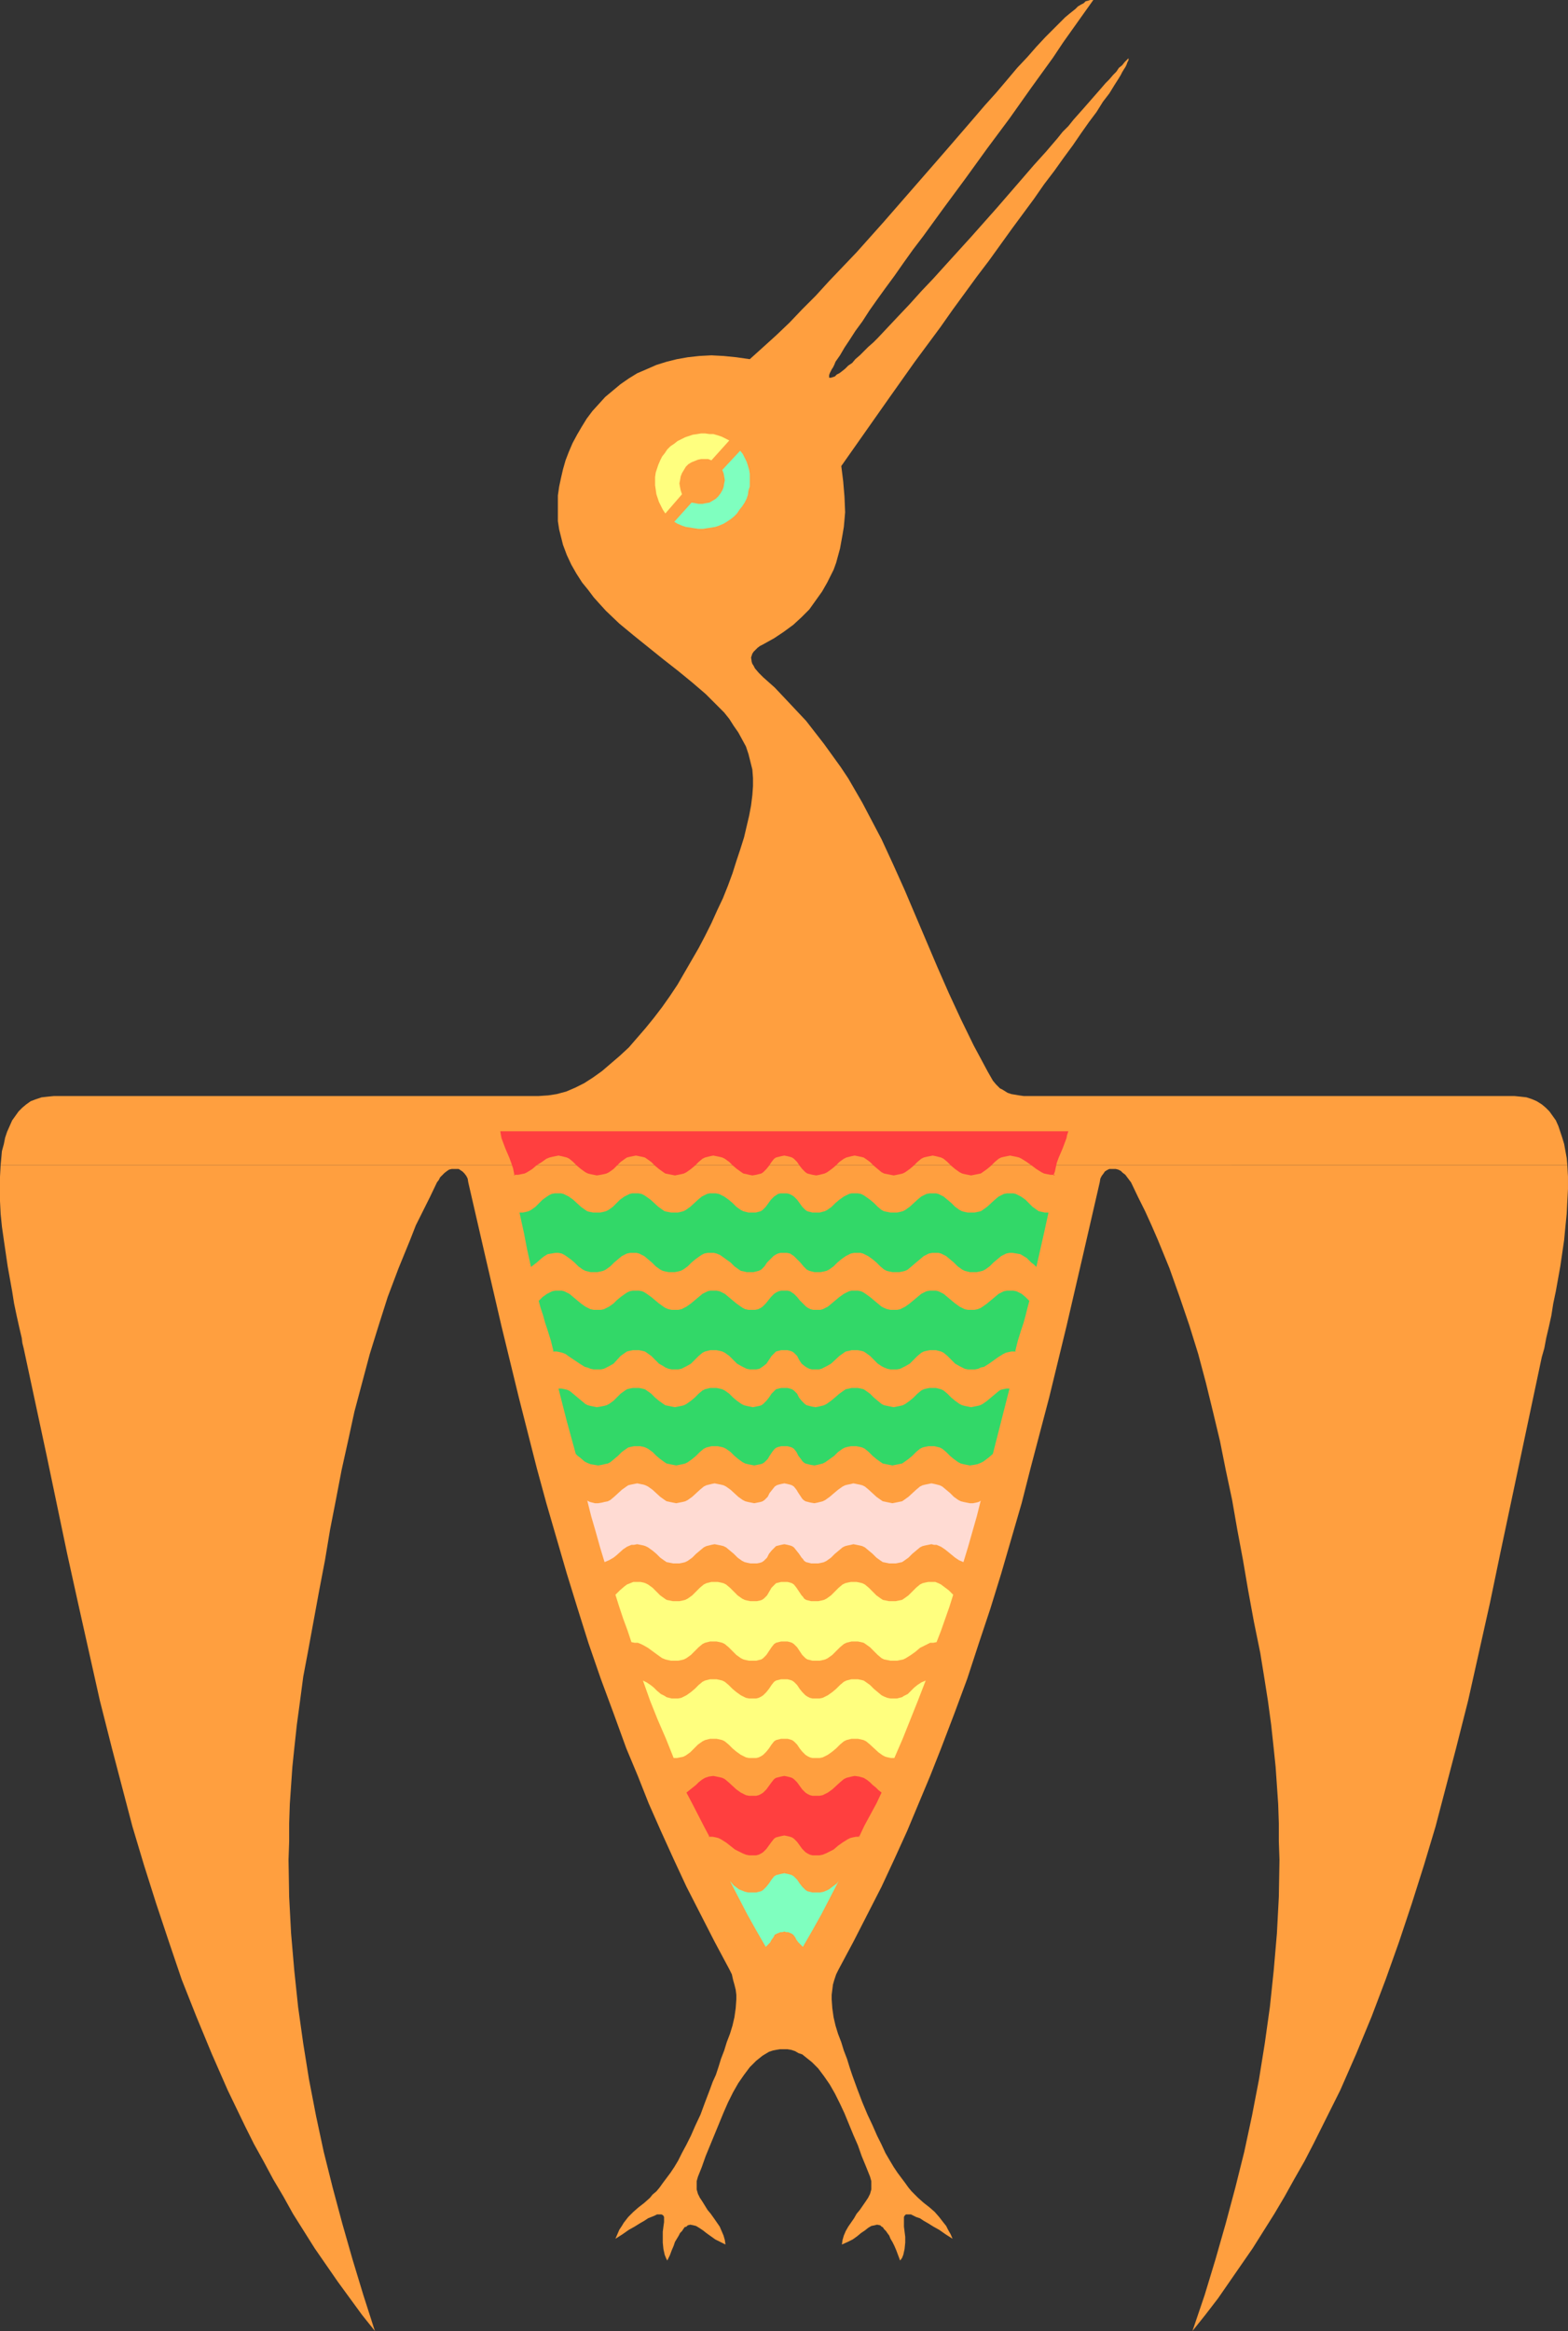
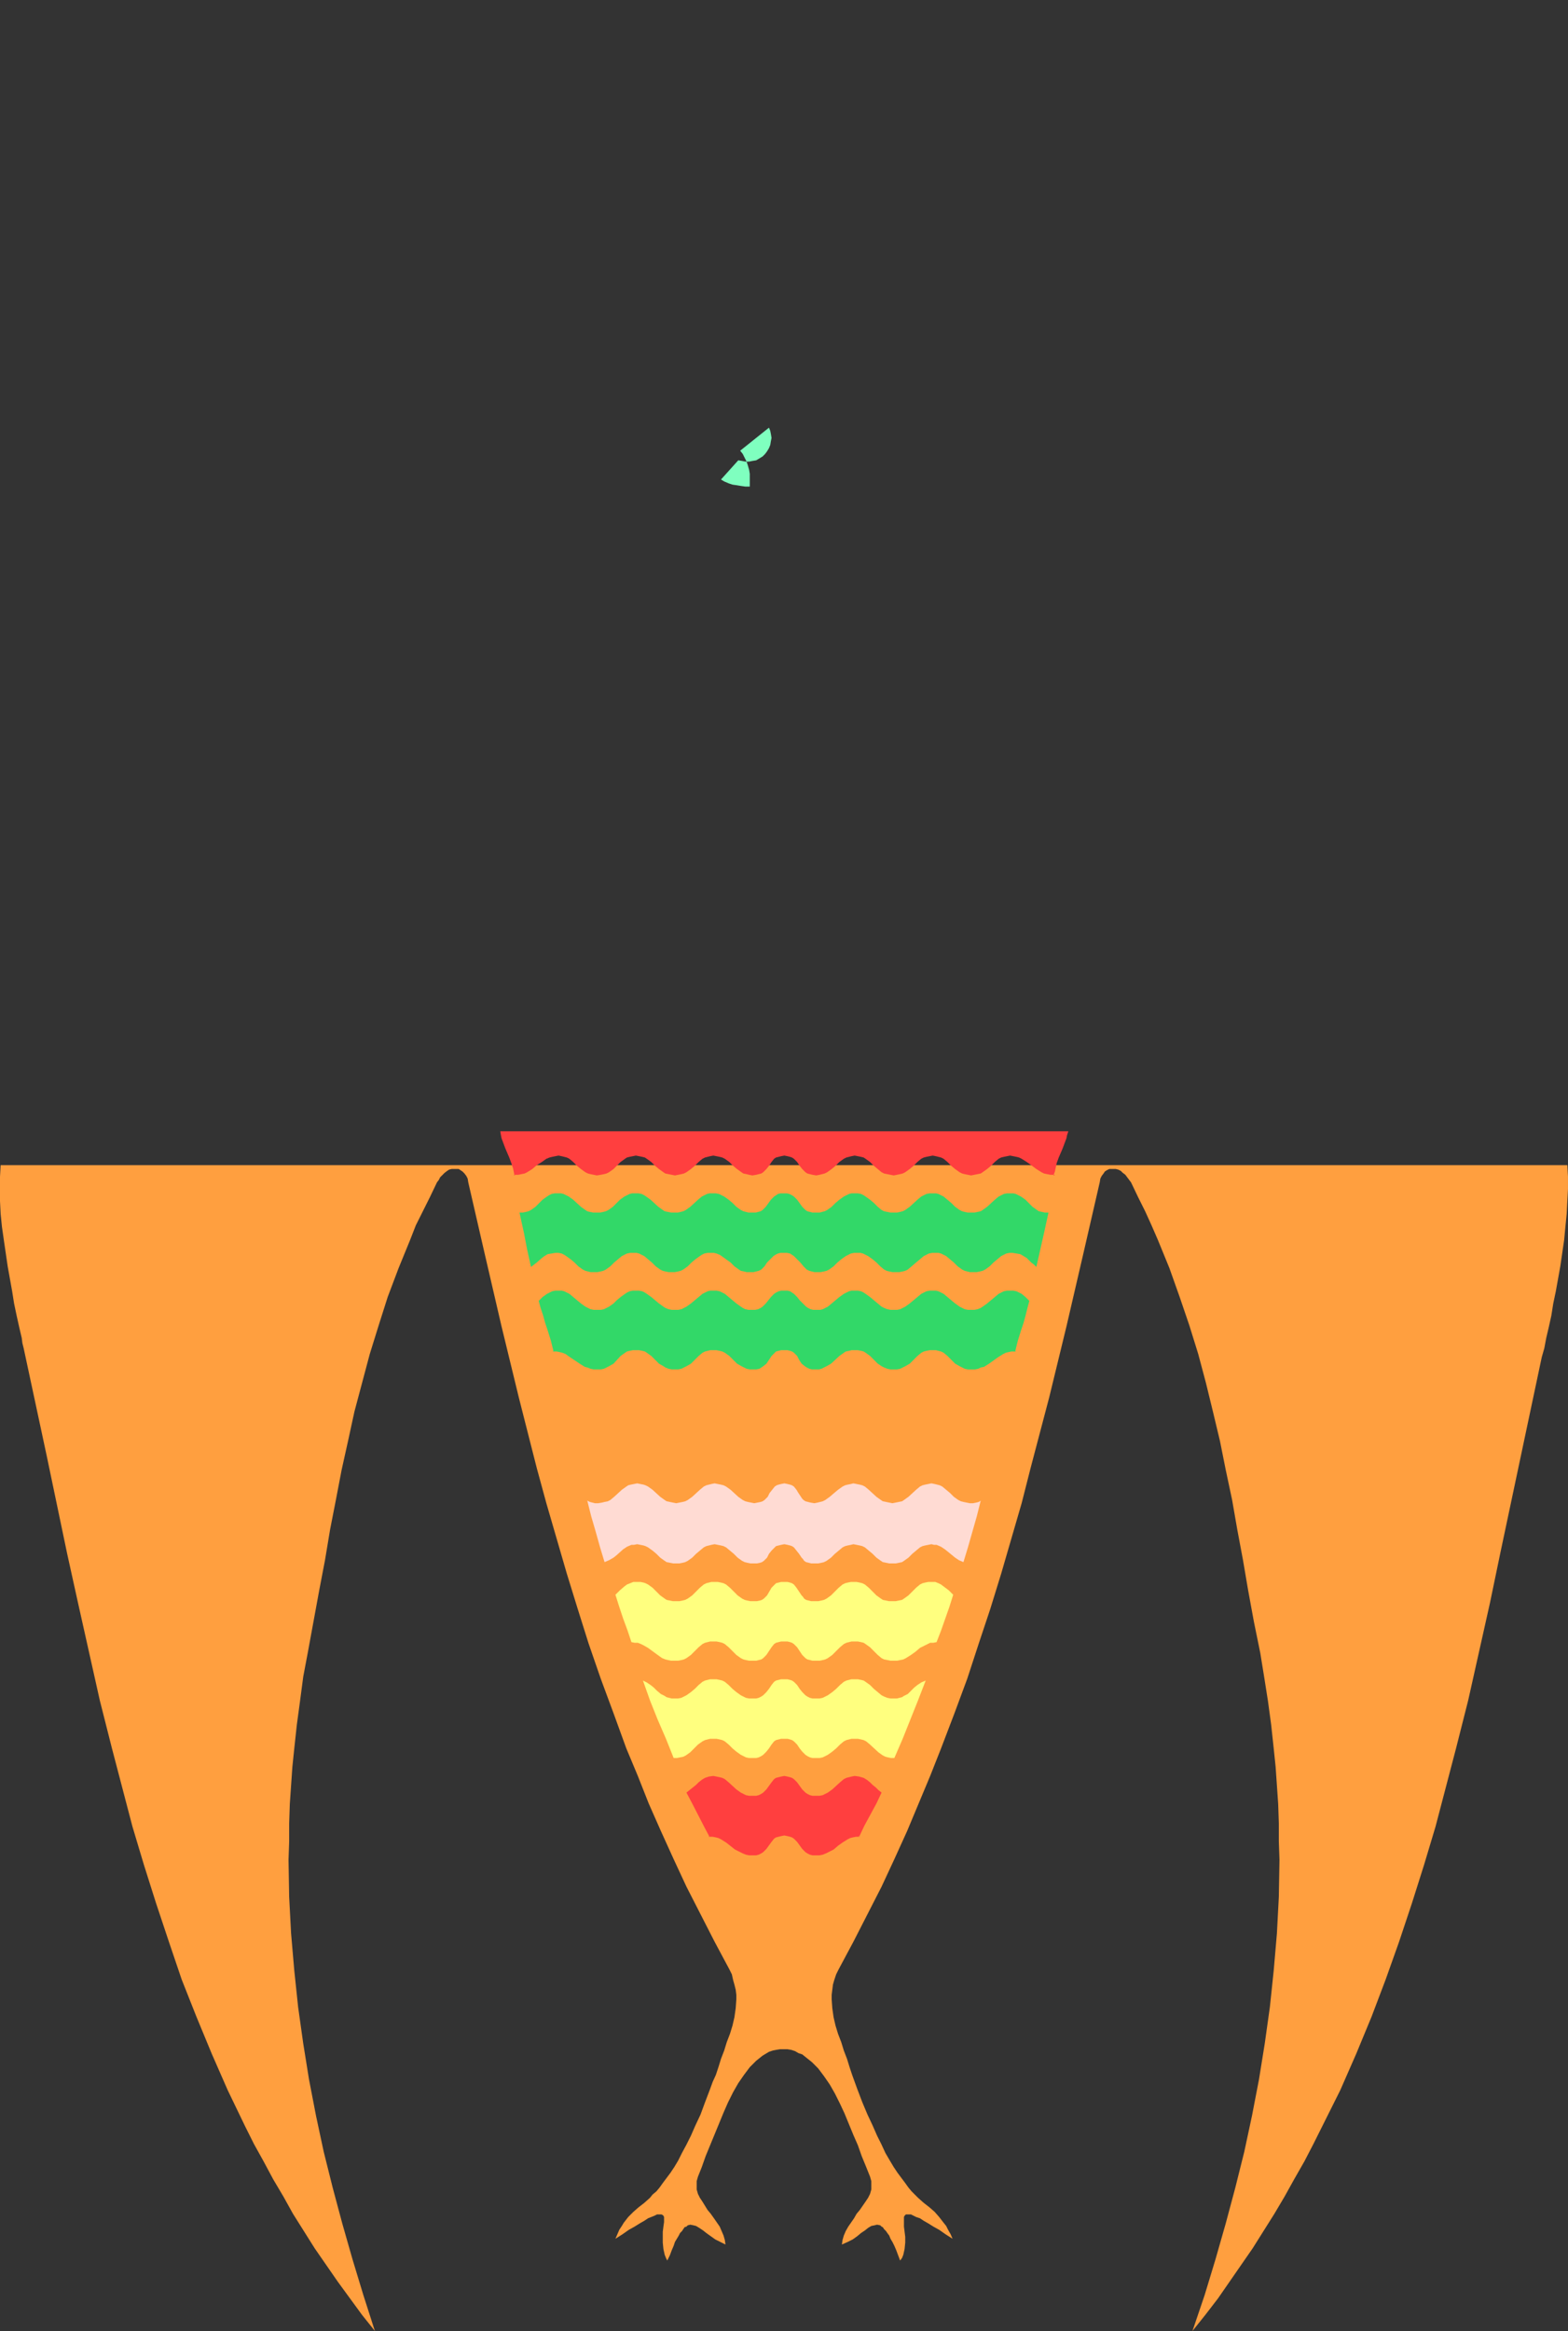
<svg xmlns="http://www.w3.org/2000/svg" xmlns:ns1="http://sodipodi.sourceforge.net/DTD/sodipodi-0.dtd" xmlns:ns2="http://www.inkscape.org/namespaces/inkscape" version="1.0" width="104.785mm" height="155.668mm" id="svg13" ns1:docname="Bird 27.wmf">
  <rect width="100%" height="100%" fill="#333333" stroke="none" />
  <ns1:namedview id="namedview13" pagecolor="#ffffff" bordercolor="#000000" borderopacity="0.25" ns2:showpageshadow="2" ns2:pageopacity="0.0" ns2:pagecheckerboard="0" ns2:deskcolor="#d1d1d1" ns2:document-units="mm" />
  <defs id="defs1">
    <pattern id="WMFhbasepattern" patternUnits="userSpaceOnUse" width="6" height="6" x="0" y="0" />
  </defs>
  <path style="fill:#ff9f3f;fill-opacity:1;fill-rule:evenodd;stroke:none" d="M 0.162,294.096 0,297.004 v 3.07 3.07 l 0.162,3.232 0.323,3.232 0.485,3.393 0.969,6.625 1.131,6.302 0.485,3.07 0.646,3.07 0.646,2.909 0.646,2.747 0.162,1.293 0.323,1.293 0.485,2.262 5.332,24.885 5.171,24.723 2.747,12.443 2.747,12.281 2.747,12.281 3.07,12.119 2.585,9.857 2.585,9.857 2.908,9.695 3.07,9.695 3.232,9.695 3.232,9.534 3.716,9.372 3.878,9.372 4.04,9.211 4.363,9.049 2.262,4.525 2.424,4.363 2.424,4.525 2.585,4.363 2.424,4.363 5.494,8.726 2.908,4.201 2.908,4.201 3.07,4.201 3.07,4.201 3.232,4.04 -2.908,-9.049 -2.747,-9.049 -2.585,-9.049 -2.424,-9.049 -2.262,-9.049 -1.939,-9.049 -1.777,-9.211 -1.454,-9.049 -1.293,-9.211 -0.969,-9.211 -0.808,-9.372 -0.485,-9.211 -0.162,-9.372 0.162,-4.686 v -4.525 l 0.162,-4.848 0.323,-4.686 0.323,-4.686 0.485,-4.686 0.646,-5.979 0.808,-5.979 0.808,-6.14 1.131,-5.979 1.454,-7.918 1.454,-7.918 1.454,-7.595 1.293,-7.756 1.454,-7.433 1.454,-7.595 1.616,-7.272 1.616,-7.433 1.939,-7.272 1.939,-7.272 2.262,-7.272 2.262,-7.11 2.747,-7.272 2.908,-7.11 1.454,-3.717 1.777,-3.555 1.777,-3.555 1.777,-3.717 0.485,-0.646 0.323,-0.646 0.646,-0.646 0.485,-0.485 0.646,-0.485 0.485,-0.323 0.646,-0.162 h 0.646 0.646 0.485 l 0.485,0.323 0.485,0.323 0.485,0.485 0.485,0.646 0.323,0.646 0.162,0.97 4.201,18.26 4.201,18.098 4.363,17.937 4.524,17.775 2.424,8.888 2.585,8.888 2.585,8.888 2.747,8.888 2.747,8.726 3.07,8.888 3.232,8.726 3.232,8.888 2.908,6.948 2.747,6.948 3.07,6.948 3.232,7.11 3.232,6.948 3.555,6.948 3.555,6.948 3.716,6.948 0.646,1.293 0.323,1.454 0.323,1.131 0.323,1.293 0.162,1.293 v 1.131 l -0.162,2.262 -0.323,2.262 -0.485,2.101 -0.646,2.101 -0.808,2.101 -0.646,2.101 -0.808,2.101 -0.646,2.101 -0.646,1.939 -0.808,1.778 -0.646,1.778 -1.293,3.393 -1.131,3.07 -1.293,2.747 -1.131,2.585 -1.131,2.262 -1.131,2.101 -0.969,1.939 -0.969,1.616 -0.969,1.454 -0.969,1.293 -0.969,1.293 -0.808,1.131 -0.808,0.97 -0.969,0.808 -0.646,0.808 -1.454,1.293 -1.454,1.131 -1.293,1.131 -1.293,1.293 -1.131,1.454 -0.485,0.808 -0.646,0.97 -0.485,1.131 -0.485,1.131 1.777,-1.131 1.616,-1.131 1.454,-0.808 1.293,-0.808 1.131,-0.646 0.969,-0.646 0.808,-0.323 0.808,-0.323 0.646,-0.323 h 0.485 0.323 0.323 l 0.323,0.162 0.162,0.162 0.162,0.323 v 0.323 0.97 l -0.162,1.131 -0.162,1.293 v 1.293 1.454 l 0.162,1.616 0.323,1.454 0.323,0.808 0.323,0.646 0.646,-1.293 0.485,-1.293 0.485,-1.131 0.323,-0.97 0.485,-0.808 0.485,-0.808 0.323,-0.646 0.485,-0.485 0.323,-0.485 0.323,-0.485 0.485,-0.162 0.323,-0.323 0.646,-0.162 0.808,0.162 0.646,0.162 0.808,0.485 0.969,0.646 0.808,0.646 1.131,0.808 1.131,0.808 1.293,0.646 1.293,0.646 -0.162,-1.131 -0.323,-1.131 -0.485,-1.131 -0.485,-1.131 -1.454,-2.101 -0.808,-1.131 -0.808,-0.97 -1.293,-2.101 -0.646,-0.97 -0.485,-0.97 -0.323,-1.131 v -0.97 -1.131 l 0.323,-1.131 0.969,-2.424 0.969,-2.747 1.131,-2.747 1.131,-2.747 2.262,-5.494 1.131,-2.585 1.293,-2.585 1.293,-2.262 1.454,-2.101 1.454,-1.939 0.808,-0.808 0.808,-0.808 0.808,-0.646 0.808,-0.646 0.808,-0.485 0.808,-0.485 0.969,-0.323 0.808,-0.162 0.969,-0.162 h 0.969 0.969 l 0.969,0.162 0.969,0.323 0.808,0.485 0.969,0.323 0.808,0.646 0.808,0.646 0.808,0.646 1.616,1.616 1.454,1.939 1.454,2.101 1.293,2.262 1.293,2.585 1.131,2.424 2.262,5.494 1.131,2.585 0.969,2.747 1.131,2.747 0.969,2.424 0.323,1.131 v 1.131 0.97 l -0.323,1.131 -0.485,0.97 -0.646,0.97 -1.454,2.101 -0.808,0.97 -0.646,1.131 -1.454,2.101 -0.646,1.131 -0.485,1.131 -0.323,1.131 -0.162,1.131 1.454,-0.646 1.293,-0.646 1.131,-0.808 0.969,-0.808 0.969,-0.646 0.808,-0.646 0.808,-0.485 0.808,-0.162 0.646,-0.162 0.808,0.162 0.323,0.323 0.323,0.162 0.323,0.485 0.485,0.485 0.323,0.485 0.485,0.646 0.323,0.808 0.485,0.808 0.485,0.97 0.485,1.131 0.485,1.293 0.485,1.293 0.485,-0.646 0.323,-0.808 0.323,-1.454 0.162,-1.616 v -1.454 l -0.162,-1.293 -0.162,-1.293 v -1.131 -0.97 -0.323 l 0.162,-0.323 0.162,-0.162 0.162,-0.162 h 0.323 0.485 0.485 l 0.646,0.323 0.646,0.323 0.969,0.323 0.969,0.646 1.131,0.646 1.293,0.808 1.454,0.808 1.616,1.131 1.777,1.131 -0.485,-1.131 -0.646,-1.131 -0.485,-0.97 -0.646,-0.808 -1.131,-1.454 -1.131,-1.293 -1.293,-1.131 -1.454,-1.131 -1.454,-1.293 -1.616,-1.616 -0.808,-0.97 -0.808,-1.131 -0.969,-1.293 -0.969,-1.293 -0.969,-1.454 -0.969,-1.616 -1.131,-1.939 -0.969,-2.101 -1.131,-2.262 -1.131,-2.585 -1.293,-2.747 -1.293,-3.07 -1.293,-3.393 -0.646,-1.778 -0.646,-1.778 -0.646,-1.939 -0.646,-2.101 -0.808,-2.101 -0.646,-2.101 -0.808,-2.101 -0.646,-2.101 -0.485,-2.101 -0.323,-2.262 -0.162,-2.262 v -1.131 l 0.162,-1.293 0.162,-1.293 0.323,-1.131 0.485,-1.454 0.646,-1.293 3.716,-6.948 3.555,-6.948 3.555,-6.948 3.232,-6.948 3.232,-7.11 2.908,-6.948 2.908,-6.948 2.747,-6.948 3.393,-8.888 3.232,-8.726 2.908,-8.888 2.908,-8.726 2.747,-8.888 2.585,-8.888 2.585,-8.888 2.262,-8.888 4.686,-17.775 4.363,-17.937 4.201,-18.098 4.201,-18.26 0.162,-0.97 0.323,-0.646 0.485,-0.646 0.323,-0.485 0.485,-0.323 0.646,-0.323 h 0.485 0.646 0.485 l 0.646,0.162 0.646,0.323 0.485,0.485 0.646,0.485 0.485,0.646 0.485,0.646 0.485,0.646 1.777,3.717 1.777,3.555 1.616,3.555 1.616,3.717 2.908,7.11 2.585,7.272 2.424,7.11 2.262,7.272 1.939,7.272 1.777,7.272 1.777,7.433 1.454,7.272 1.616,7.595 1.293,7.433 1.454,7.756 1.293,7.595 1.454,7.918 1.616,7.918 0.969,5.979 0.969,6.14 0.808,5.979 0.646,5.979 0.485,4.686 0.323,4.686 0.323,4.686 0.162,4.848 v 4.525 l 0.162,4.686 -0.162,9.372 -0.485,9.211 -0.808,9.372 -0.969,9.211 -1.293,9.211 -1.454,9.049 -1.777,9.211 -1.939,9.049 -2.262,9.049 -2.424,9.049 -2.585,9.049 -2.747,9.049 -3.07,9.049 3.232,-4.04 3.232,-4.201 2.908,-4.201 2.908,-4.201 2.908,-4.201 5.494,-8.726 2.585,-4.363 2.424,-4.363 2.585,-4.525 2.262,-4.363 2.262,-4.525 2.262,-4.525 2.262,-4.525 4.04,-9.211 3.878,-9.372 3.555,-9.372 3.393,-9.534 3.232,-9.695 3.07,-9.695 2.908,-9.695 2.585,-9.857 2.585,-9.857 3.07,-12.119 2.747,-12.281 2.747,-12.281 2.585,-12.443 10.503,-49.608 0.646,-2.262 0.485,-2.585 0.646,-2.747 0.646,-2.909 0.485,-3.07 0.646,-3.07 1.131,-6.302 0.969,-6.625 0.323,-3.393 0.323,-3.232 0.162,-3.232 0.162,-3.07 v -3.07 l -0.162,-2.909 z" id="path1" />
-   <path style="fill:#ff9f3f;fill-opacity:1;fill-rule:evenodd;stroke:none" d="m 395.875,294.096 -0.162,-1.778 -0.323,-1.778 -0.323,-1.778 -0.485,-1.616 -0.485,-1.454 -0.485,-1.454 -0.646,-1.454 -0.808,-1.131 -0.808,-1.131 -0.969,-0.97 -0.969,-0.808 -1.293,-0.808 -1.131,-0.485 -1.454,-0.485 -1.454,-0.162 -1.616,-0.162 h -122.64 -1.293 l -1.131,-0.162 -0.969,-0.162 -0.969,-0.162 -0.969,-0.323 -1.293,-0.808 -0.646,-0.323 -0.969,-0.97 -0.808,-0.97 -0.646,-1.131 -0.646,-1.131 -3.555,-6.625 -3.232,-6.625 -3.07,-6.625 -2.908,-6.625 -5.494,-12.927 -2.747,-6.464 -2.908,-6.464 -2.908,-6.302 -3.232,-6.14 -1.616,-3.07 -1.777,-3.07 -1.777,-3.07 -1.939,-2.909 -2.101,-2.909 -2.101,-2.909 -2.262,-2.909 -2.262,-2.909 -2.585,-2.747 -2.585,-2.747 -2.747,-2.909 -2.908,-2.585 -1.131,-1.131 -0.969,-1.131 -0.323,-0.646 -0.323,-0.485 -0.162,-0.485 -0.162,-1.131 0.162,-0.485 0.162,-0.485 0.323,-0.485 0.485,-0.485 0.485,-0.485 0.646,-0.485 0.646,-0.323 2.908,-1.616 2.424,-1.616 2.424,-1.778 2.101,-1.939 1.939,-1.939 1.616,-2.262 1.616,-2.262 1.293,-2.262 0.808,-1.616 0.808,-1.616 0.646,-1.778 0.485,-1.778 0.485,-1.778 0.323,-1.778 0.323,-1.778 0.323,-1.939 0.162,-1.778 0.162,-1.939 -0.162,-3.878 -0.323,-3.878 -0.485,-3.878 6.14,-8.726 6.14,-8.726 6.302,-8.888 6.463,-8.726 3.07,-4.363 3.07,-4.201 3.07,-4.201 3.07,-4.04 2.908,-4.04 2.908,-4.04 2.747,-3.717 2.747,-3.717 2.585,-3.717 2.585,-3.393 2.424,-3.393 2.262,-3.07 2.101,-3.07 1.939,-2.747 1.939,-2.585 1.616,-2.585 1.616,-2.101 1.293,-2.101 1.131,-1.778 0.485,-0.808 0.323,-0.646 0.485,-0.808 0.323,-0.485 0.323,-0.646 0.162,-0.485 0.162,-0.323 0.162,-0.323 v -0.323 -0.162 l -0.485,0.485 -0.485,0.485 -0.646,0.808 -0.808,0.646 -0.646,0.97 -0.808,0.808 -0.969,1.131 -0.969,0.97 -0.969,1.131 -1.131,1.293 -2.262,2.585 -1.131,1.293 -1.293,1.454 -1.293,1.454 -1.293,1.616 -1.454,1.454 -1.293,1.616 -2.908,3.393 -3.07,3.393 -3.07,3.555 -6.302,7.272 -6.463,7.272 -6.463,7.11 -3.07,3.393 -3.07,3.232 -2.908,3.232 -2.908,3.07 -2.585,2.747 -2.585,2.747 -1.131,1.131 -1.293,1.131 -1.131,1.131 -0.969,0.97 -1.131,0.97 -0.808,0.97 -0.969,0.646 -0.808,0.808 -0.808,0.646 -0.646,0.485 -0.646,0.323 -0.485,0.485 -0.485,0.162 -0.485,0.162 h -0.323 -0.162 v -0.323 -0.323 l 0.162,-0.485 0.162,-0.323 0.323,-0.646 0.323,-0.485 0.323,-0.646 0.323,-0.808 1.131,-1.616 1.131,-1.939 1.293,-1.939 1.454,-2.262 1.777,-2.424 1.777,-2.747 1.939,-2.747 2.101,-2.909 2.262,-3.07 2.262,-3.232 2.424,-3.393 2.585,-3.393 2.585,-3.555 2.585,-3.555 5.494,-7.433 5.494,-7.595 5.655,-7.595 5.494,-7.756 5.494,-7.595 2.585,-3.878 5.171,-7.272 L 276.143,0 h -0.323 -0.485 l -0.485,0.162 -0.646,0.162 -0.485,0.485 -0.646,0.323 -0.808,0.485 -0.646,0.646 -0.808,0.646 -0.808,0.646 -0.969,0.808 -0.969,0.97 -0.969,0.97 -0.969,0.97 -2.101,2.101 -2.262,2.424 -2.262,2.585 -2.585,2.747 -2.585,3.07 -2.747,3.232 -2.908,3.232 -2.908,3.393 -3.07,3.555 -3.07,3.555 -3.232,3.717 -6.625,7.595 -6.625,7.595 -6.786,7.595 -6.948,7.272 -3.393,3.717 -3.393,3.393 -3.232,3.393 -3.393,3.232 -3.393,3.07 -3.232,2.909 -3.393,-0.485 -3.232,-0.323 -3.07,-0.162 -3.07,0.162 -2.908,0.323 -2.747,0.485 -2.585,0.646 -2.585,0.808 -2.585,1.131 -2.262,0.97 -2.101,1.293 -2.101,1.454 -1.939,1.616 -1.939,1.616 -1.616,1.778 -1.616,1.778 -1.454,1.939 -1.293,2.101 -1.131,1.939 -1.131,2.101 -0.969,2.262 -0.808,2.101 -0.646,2.262 -0.485,2.101 -0.485,2.262 -0.323,2.262 v 2.101 2.262 2.101 l 0.323,2.101 0.485,1.939 0.485,1.939 0.969,2.585 1.131,2.424 1.293,2.262 1.454,2.262 1.454,1.778 1.454,1.939 1.454,1.616 1.616,1.778 3.393,3.232 3.716,3.07 7.433,5.979 3.716,2.909 3.555,2.909 3.393,2.909 1.616,1.616 1.616,1.616 1.454,1.454 1.293,1.616 1.131,1.778 1.131,1.616 0.969,1.778 0.969,1.778 0.646,1.939 0.485,1.939 0.485,1.939 0.162,2.101 v 2.101 l -0.162,2.262 -0.323,2.585 -0.485,2.585 -0.646,2.747 -0.646,2.747 -0.969,3.07 -0.969,2.909 -0.969,3.07 -1.131,3.07 -1.293,3.232 -1.454,3.07 -1.454,3.232 -1.616,3.232 -1.616,3.07 -1.777,3.07 -1.777,3.07 -1.777,3.07 -1.939,2.909 -1.939,2.747 -2.101,2.747 -2.101,2.585 -2.101,2.424 -2.101,2.424 -2.262,2.101 -2.262,1.939 -2.262,1.939 -2.262,1.616 -2.262,1.454 -2.262,1.131 -2.262,0.97 -2.424,0.646 -2.101,0.323 -2.424,0.162 H 13.573 l -1.616,0.162 -1.454,0.162 -1.454,0.485 -1.293,0.485 -1.131,0.808 -0.969,0.808 -0.969,0.97 -0.808,1.131 -0.808,1.131 -0.646,1.454 -0.646,1.454 -0.485,1.454 -0.323,1.616 -0.485,1.778 -0.162,1.778 -0.162,1.778 z" id="path2" />
  <path style="fill:#32d868;fill-opacity:1;fill-rule:evenodd;stroke:none" d="m 255.137,301.206 h -0.808 l -0.808,0.162 -0.646,0.323 -0.646,0.323 -0.969,0.808 -1.939,1.778 -1.131,0.808 -0.485,0.323 -0.808,0.162 -0.808,0.162 h -0.808 -0.808 l -0.808,-0.162 -0.646,-0.162 -0.646,-0.323 -1.131,-0.808 -0.969,-0.97 -0.969,-0.808 -0.969,-0.808 -0.646,-0.323 -0.646,-0.323 -0.646,-0.162 h -0.808 -0.808 l -0.808,0.162 -0.646,0.323 -0.646,0.323 -0.969,0.808 -1.939,1.778 -1.131,0.808 -0.646,0.323 -0.646,0.162 -0.808,0.162 h -0.808 -0.808 l -0.808,-0.162 -0.808,-0.162 -0.646,-0.323 -0.969,-0.808 -0.969,-0.97 -0.969,-0.808 -1.131,-0.808 -0.485,-0.323 -0.646,-0.323 -0.808,-0.162 h -0.808 -0.808 l -0.646,0.162 -0.646,0.323 -0.646,0.323 -1.131,0.808 -0.969,0.808 -0.969,0.97 -1.131,0.808 -0.646,0.323 -0.646,0.162 -0.646,0.162 h -0.808 -0.969 l -0.646,-0.162 -0.646,-0.162 -0.485,-0.323 -0.808,-0.808 -1.293,-1.778 -0.808,-0.808 -0.485,-0.323 -0.646,-0.323 -0.646,-0.162 h -0.808 -0.808 l -0.646,0.162 -0.485,0.323 -0.485,0.323 -0.808,0.808 -1.293,1.778 -0.808,0.808 -0.485,0.323 -0.646,0.162 -0.646,0.162 h -0.969 -0.808 l -0.646,-0.162 -0.646,-0.162 -0.646,-0.323 -1.131,-0.808 -0.969,-0.97 -0.969,-0.808 -1.131,-0.808 -0.646,-0.323 -0.646,-0.323 -0.808,-0.162 h -0.808 -0.808 l -0.646,0.162 -0.646,0.323 -0.646,0.323 -0.969,0.808 -1.939,1.778 -1.131,0.808 -0.646,0.323 -0.646,0.162 -0.808,0.162 h -0.808 -0.808 l -0.808,-0.162 -0.808,-0.162 -0.485,-0.323 -1.131,-0.808 -1.939,-1.778 -1.131,-0.808 -0.485,-0.323 -0.646,-0.323 -0.808,-0.162 h -0.808 -0.808 l -0.646,0.162 -0.646,0.323 -0.646,0.323 -1.131,0.808 -1.777,1.778 -1.131,0.808 -0.646,0.323 -0.646,0.162 -0.808,0.162 h -0.808 -0.969 l -0.808,-0.162 -0.646,-0.162 -0.485,-0.323 -1.131,-0.808 -1.939,-1.778 -1.131,-0.808 -0.646,-0.323 -0.646,-0.323 -0.646,-0.162 h -0.808 -0.808 l -0.808,0.162 -0.646,0.323 -0.485,0.323 -1.131,0.808 -0.808,0.808 -0.969,0.97 -1.131,0.808 -0.646,0.323 -0.646,0.162 -0.808,0.162 h -0.808 l 1.131,5.171 0.808,4.201 0.969,4.363 1.454,-1.131 1.293,-1.131 0.646,-0.485 0.808,-0.485 0.969,-0.162 0.969,-0.162 h 0.808 l 0.808,0.162 0.646,0.323 0.485,0.323 1.131,0.808 0.969,0.808 0.969,0.97 1.131,0.808 0.646,0.323 0.646,0.162 0.646,0.162 h 0.969 0.808 l 0.808,-0.162 0.646,-0.162 0.646,-0.323 1.131,-0.808 0.969,-0.97 0.969,-0.808 0.969,-0.808 0.646,-0.323 0.646,-0.323 0.808,-0.162 h 0.808 0.808 l 0.646,0.162 0.646,0.323 0.646,0.323 0.969,0.808 0.969,0.808 0.969,0.97 1.131,0.808 0.646,0.323 0.646,0.162 0.808,0.162 h 0.808 0.808 l 0.808,-0.162 0.646,-0.162 0.646,-0.323 1.131,-0.808 0.969,-0.97 0.969,-0.808 1.131,-0.808 0.485,-0.323 0.646,-0.323 0.808,-0.162 h 0.808 0.808 l 0.646,0.162 0.808,0.323 0.485,0.323 1.131,0.808 1.131,0.808 0.969,0.97 1.131,0.808 0.485,0.323 0.808,0.162 0.646,0.162 h 0.808 0.969 l 0.646,-0.162 0.646,-0.162 0.646,-0.323 0.808,-0.808 0.646,-0.97 0.808,-0.808 0.808,-0.808 0.485,-0.323 0.646,-0.323 0.646,-0.162 h 0.808 0.808 l 0.808,0.162 0.485,0.323 0.485,0.323 0.808,0.808 0.808,0.808 0.808,0.97 0.808,0.808 0.646,0.323 0.646,0.162 0.646,0.162 h 0.808 0.808 l 0.808,-0.162 0.646,-0.162 0.646,-0.323 1.131,-0.808 0.969,-0.97 0.969,-0.808 1.131,-0.808 0.646,-0.323 0.646,-0.323 0.808,-0.162 h 0.808 0.808 l 0.646,0.162 0.646,0.323 0.646,0.323 1.131,0.808 0.969,0.808 0.969,0.97 0.969,0.808 0.646,0.323 0.646,0.162 0.808,0.162 h 0.969 0.808 l 0.808,-0.162 0.646,-0.162 0.646,-0.323 0.969,-0.808 1.131,-0.97 0.969,-0.808 0.969,-0.808 0.646,-0.323 0.646,-0.323 0.808,-0.162 h 0.808 0.808 l 0.646,0.162 0.646,0.323 0.646,0.323 0.969,0.808 0.969,0.808 0.969,0.97 1.131,0.808 0.646,0.323 0.646,0.162 0.646,0.162 h 0.969 0.808 l 0.808,-0.162 0.646,-0.162 0.646,-0.323 1.131,-0.808 0.969,-0.97 0.969,-0.808 0.969,-0.808 0.646,-0.323 0.646,-0.323 0.808,-0.162 h 0.808 l 0.969,0.162 0.969,0.162 0.808,0.485 0.808,0.485 1.131,1.131 0.646,0.485 0.646,0.646 1.939,-8.564 1.131,-5.171 h -0.969 l -0.646,-0.162 -0.808,-0.162 -0.485,-0.323 -1.131,-0.808 -0.969,-0.97 -0.808,-0.808 -1.131,-0.808 -0.646,-0.323 -0.646,-0.323 -0.646,-0.162 z" id="path3" />
  <path style="fill:#32d868;fill-opacity:1;fill-rule:evenodd;stroke:none" d="m 259.985,328.353 -0.969,-0.97 -0.969,-0.808 -0.646,-0.323 -0.646,-0.323 -0.808,-0.162 h -0.808 -0.808 l -0.808,0.162 -0.646,0.323 -0.646,0.323 -0.969,0.808 -0.969,0.808 -0.969,0.808 -1.131,0.808 -0.485,0.323 -0.808,0.323 -0.808,0.162 h -0.808 -0.808 l -0.808,-0.162 -0.646,-0.323 -0.646,-0.323 -1.131,-0.808 -0.969,-0.808 -0.969,-0.808 -0.969,-0.808 -0.646,-0.323 -0.646,-0.323 -0.646,-0.162 h -0.808 -0.808 l -0.808,0.162 -0.646,0.323 -0.646,0.323 -0.969,0.808 -0.969,0.808 -0.969,0.808 -1.131,0.808 -0.646,0.323 -0.646,0.323 -0.808,0.162 h -0.808 -0.808 l -0.808,-0.162 -0.808,-0.323 -0.646,-0.323 -0.969,-0.808 -0.969,-0.808 -0.969,-0.808 -1.131,-0.808 -0.485,-0.323 -0.646,-0.323 -0.808,-0.162 h -0.808 -0.808 l -0.646,0.162 -0.646,0.323 -0.646,0.323 -1.131,0.808 -0.969,0.808 -0.969,0.808 -0.969,0.808 -0.646,0.323 -0.646,0.323 -0.646,0.162 h -0.808 -0.969 l -0.646,-0.162 -0.646,-0.323 -0.485,-0.323 -0.808,-0.808 -0.808,-0.808 -0.646,-0.808 -0.808,-0.808 -0.485,-0.323 -0.485,-0.323 -0.646,-0.162 h -0.808 -0.808 l -0.646,0.162 -0.646,0.323 -0.485,0.323 -0.808,0.808 -0.646,0.808 -0.646,0.808 -0.808,0.808 -0.485,0.323 -0.646,0.323 -0.808,0.162 h -0.808 -0.808 l -0.808,-0.162 -0.646,-0.323 -0.485,-0.323 -1.131,-0.808 -0.969,-0.808 -0.969,-0.808 -0.969,-0.808 -0.646,-0.323 -0.646,-0.323 -0.808,-0.162 h -0.808 -0.808 l -0.646,0.162 -0.646,0.323 -0.646,0.323 -0.969,0.808 -0.969,0.808 -0.969,0.808 -1.131,0.808 -0.646,0.323 -0.646,0.323 -0.808,0.162 h -0.808 -0.808 l -0.808,-0.162 -0.808,-0.323 -0.485,-0.323 -1.131,-0.808 -0.969,-0.808 -0.969,-0.808 -1.131,-0.808 -0.485,-0.323 -0.646,-0.323 -0.808,-0.162 h -0.808 -0.808 l -0.808,0.162 -0.646,0.323 -0.485,0.323 -1.131,0.808 -0.969,0.808 -0.808,0.808 -1.131,0.808 -0.646,0.323 -0.646,0.323 -0.808,0.162 h -0.969 -0.808 l -0.808,-0.162 -0.646,-0.323 -0.646,-0.323 -1.131,-0.808 -0.969,-0.808 -0.969,-0.808 -0.969,-0.808 -0.646,-0.323 -0.646,-0.323 -0.646,-0.162 h -0.808 -0.808 l -0.808,0.162 -0.646,0.323 -0.646,0.323 -1.131,0.808 -0.969,0.97 0.485,1.778 0.646,1.939 0.485,1.778 0.646,1.939 0.808,2.585 0.646,2.585 -0.162,0.162 h 0.162 0.808 l 0.808,0.162 0.646,0.162 0.808,0.323 1.131,0.808 2.424,1.616 1.293,0.808 0.646,0.162 0.808,0.323 0.808,0.162 h 0.808 0.969 l 0.808,-0.162 0.646,-0.323 0.646,-0.323 1.131,-0.646 1.777,-1.939 1.131,-0.808 0.485,-0.323 0.646,-0.162 0.808,-0.162 h 0.808 0.808 l 0.808,0.162 0.646,0.162 0.485,0.323 1.131,0.808 1.939,1.939 1.131,0.646 0.485,0.323 0.808,0.323 0.808,0.162 h 0.808 0.808 l 0.808,-0.162 0.646,-0.323 0.646,-0.323 1.131,-0.646 1.939,-1.939 0.969,-0.808 0.646,-0.323 0.646,-0.162 0.646,-0.162 h 0.808 0.808 l 0.808,0.162 0.646,0.162 0.646,0.323 1.131,0.808 1.939,1.939 1.131,0.646 0.646,0.323 0.646,0.323 0.808,0.162 h 0.808 0.808 l 0.808,-0.162 0.485,-0.323 0.485,-0.323 0.808,-0.646 0.646,-0.97 0.646,-0.97 0.808,-0.808 0.323,-0.323 0.646,-0.162 0.646,-0.162 h 0.808 0.808 l 0.646,0.162 0.485,0.162 0.485,0.323 0.808,0.808 0.485,0.97 0.646,0.97 0.808,0.646 0.485,0.323 0.646,0.323 0.646,0.162 h 0.969 0.808 l 0.646,-0.162 0.646,-0.323 0.646,-0.323 1.131,-0.646 2.101,-1.939 1.131,-0.808 0.485,-0.323 0.808,-0.162 0.646,-0.162 h 0.808 0.808 l 0.808,0.162 0.646,0.162 0.485,0.323 1.131,0.808 0.969,0.97 0.969,0.97 0.969,0.646 0.646,0.323 0.808,0.323 0.808,0.162 h 0.808 0.808 l 0.808,-0.162 0.646,-0.323 0.646,-0.323 1.131,-0.646 1.939,-1.939 0.969,-0.808 0.646,-0.323 0.646,-0.162 0.808,-0.162 h 0.808 0.808 l 0.646,0.162 0.646,0.162 0.646,0.323 0.969,0.808 0.969,0.97 0.969,0.97 1.131,0.646 0.646,0.323 0.646,0.323 0.808,0.162 h 0.808 0.969 l 0.808,-0.162 0.646,-0.323 0.808,-0.162 1.293,-0.808 2.262,-1.616 1.293,-0.808 0.646,-0.323 0.646,-0.162 0.808,-0.162 h 0.808 0.323 l -0.162,-0.162 0.646,-2.585 0.808,-2.585 0.646,-1.939 0.485,-1.778 0.485,-1.939 z" id="path4" />
-   <path style="fill:#32d868;fill-opacity:1;fill-rule:evenodd;stroke:none" d="m 198.099,350.33 h 0.808 l 0.646,0.162 0.485,0.162 0.485,0.323 0.808,0.808 0.485,0.97 0.646,0.808 0.808,0.808 0.485,0.323 0.646,0.162 0.646,0.162 0.969,0.162 0.808,-0.162 0.646,-0.162 0.646,-0.162 0.646,-0.323 1.131,-0.808 0.969,-0.808 1.131,-0.97 1.131,-0.808 0.485,-0.323 0.808,-0.162 0.646,-0.162 h 0.808 0.808 l 0.808,0.162 0.646,0.162 0.485,0.323 1.131,0.808 0.969,0.97 0.969,0.808 0.969,0.808 0.646,0.323 0.808,0.162 0.808,0.162 0.808,0.162 0.808,-0.162 0.808,-0.162 0.646,-0.162 0.646,-0.323 1.131,-0.808 0.969,-0.808 0.969,-0.97 0.969,-0.808 0.646,-0.323 0.646,-0.162 0.808,-0.162 h 0.808 0.808 l 0.646,0.162 0.646,0.162 0.646,0.323 0.969,0.808 0.969,0.97 0.969,0.808 1.131,0.808 0.646,0.323 0.646,0.162 0.808,0.162 0.808,0.162 0.808,-0.162 0.808,-0.162 0.646,-0.162 0.646,-0.323 1.131,-0.808 0.969,-0.808 0.969,-0.808 0.969,-0.808 0.485,-0.323 0.646,-0.162 0.808,-0.162 h 0.808 l -2.101,8.241 -2.101,8.241 -1.131,0.97 -1.293,0.97 -0.646,0.323 -0.808,0.323 -0.808,0.162 -1.131,0.162 -0.808,-0.162 -0.808,-0.162 -0.646,-0.162 -0.646,-0.323 -1.131,-0.808 -0.969,-0.808 -0.969,-0.97 -0.969,-0.808 -0.646,-0.323 -0.646,-0.162 -0.646,-0.162 h -0.808 -0.808 l -0.808,0.162 -0.646,0.162 -0.646,0.323 -0.969,0.808 -0.969,0.97 -0.969,0.808 -1.131,0.808 -0.485,0.323 -0.808,0.162 -0.808,0.162 -0.808,0.162 -0.808,-0.162 -0.808,-0.162 -0.808,-0.162 -0.485,-0.323 -1.131,-0.808 -0.969,-0.808 -0.969,-0.97 -0.969,-0.808 -0.646,-0.323 -0.646,-0.162 -0.808,-0.162 h -0.808 -0.646 l -0.808,0.162 -0.646,0.162 -0.646,0.323 -1.131,0.808 -0.969,0.97 -1.131,0.808 -1.131,0.808 -0.646,0.323 -0.646,0.162 -0.646,0.162 -0.808,0.162 -0.969,-0.162 -0.646,-0.162 -0.646,-0.162 -0.485,-0.323 -0.323,-0.323 -0.323,-0.485 -0.646,-0.808 -0.485,-0.97 -0.646,-0.808 -0.485,-0.323 -0.485,-0.162 -0.646,-0.162 h -0.808 -0.808 l -0.646,0.162 -0.485,0.162 -0.485,0.323 -0.646,0.808 -0.646,0.97 -0.485,0.808 -0.485,0.485 -0.323,0.323 -0.485,0.323 -0.485,0.162 -0.808,0.162 -0.808,0.162 -0.808,-0.162 -0.808,-0.162 -0.646,-0.162 -0.646,-0.323 -1.131,-0.808 -0.969,-0.808 -0.969,-0.97 -1.131,-0.808 -0.646,-0.323 -0.646,-0.162 -0.808,-0.162 h -0.808 -0.808 l -0.646,0.162 -0.646,0.162 -0.646,0.323 -0.969,0.808 -0.969,0.97 -0.969,0.808 -1.131,0.808 -0.646,0.323 -0.646,0.162 -0.808,0.162 -0.808,0.162 -0.808,-0.162 -0.808,-0.162 -0.808,-0.162 -0.485,-0.323 -1.131,-0.808 -0.969,-0.808 -0.969,-0.97 -1.131,-0.808 -0.646,-0.323 -0.485,-0.162 -0.808,-0.162 h -0.808 -0.808 l -0.808,0.162 -0.646,0.162 -0.485,0.323 -1.131,0.808 -0.969,0.97 -0.969,0.808 -0.969,0.808 -0.646,0.323 -0.808,0.162 -0.646,0.162 -0.969,0.162 -0.969,-0.162 -0.969,-0.162 -0.808,-0.323 -0.646,-0.323 -1.131,-0.97 -0.646,-0.485 -0.485,-0.485 -2.262,-8.241 -2.101,-8.241 h 0.808 l 0.808,0.162 0.646,0.162 0.646,0.323 0.969,0.808 0.969,0.808 0.969,0.808 0.969,0.808 0.646,0.323 0.646,0.162 0.808,0.162 0.808,0.162 0.969,-0.162 0.808,-0.162 0.646,-0.162 0.646,-0.323 1.131,-0.808 0.808,-0.808 0.969,-0.97 1.131,-0.808 0.485,-0.323 0.646,-0.162 0.808,-0.162 h 0.808 0.808 l 0.808,0.162 0.646,0.162 0.485,0.323 1.131,0.808 0.969,0.97 0.969,0.808 1.131,0.808 0.485,0.323 0.808,0.162 0.808,0.162 0.808,0.162 0.808,-0.162 0.808,-0.162 0.646,-0.162 0.646,-0.323 1.131,-0.808 0.969,-0.808 0.969,-0.97 0.969,-0.808 0.646,-0.323 0.646,-0.162 0.646,-0.162 h 0.808 0.808 l 0.808,0.162 0.646,0.162 0.646,0.323 1.131,0.808 0.969,0.97 0.969,0.808 1.131,0.808 0.646,0.323 0.646,0.162 0.808,0.162 0.808,0.162 0.808,-0.162 0.808,-0.162 0.485,-0.162 0.485,-0.323 0.808,-0.808 0.646,-0.808 0.646,-0.97 0.808,-0.808 0.323,-0.323 0.646,-0.162 0.646,-0.162 z" id="path5" />
  <path style="fill:#ffdbd3;fill-opacity:1;fill-rule:evenodd;stroke:none" d="m 198.099,374.407 0.808,0.162 0.646,0.162 0.485,0.162 0.485,0.323 0.646,0.808 0.485,0.808 0.646,0.97 0.323,0.485 0.323,0.323 0.485,0.323 0.646,0.162 0.646,0.162 0.969,0.162 0.808,-0.162 0.646,-0.162 0.646,-0.162 0.646,-0.323 1.131,-0.808 1.131,-0.97 0.969,-0.808 1.131,-0.808 0.646,-0.323 0.646,-0.162 0.808,-0.162 0.646,-0.162 0.808,0.162 0.808,0.162 0.646,0.162 0.646,0.323 0.969,0.808 1.939,1.778 1.131,0.808 0.485,0.323 0.808,0.162 0.808,0.162 0.808,0.162 0.808,-0.162 0.808,-0.162 0.808,-0.162 0.485,-0.323 1.131,-0.808 1.939,-1.778 0.969,-0.808 0.646,-0.323 0.646,-0.162 0.808,-0.162 0.808,-0.162 0.808,0.162 0.646,0.162 0.646,0.162 0.646,0.323 0.969,0.808 0.969,0.808 0.969,0.97 1.131,0.808 0.646,0.323 0.646,0.162 0.808,0.162 0.808,0.162 h 0.808 l 0.808,-0.162 0.646,-0.162 0.485,-0.323 -0.969,3.878 -2.262,7.918 -1.131,3.717 -1.131,-0.485 -0.969,-0.646 -1.777,-1.454 -0.808,-0.646 -0.969,-0.646 -1.131,-0.485 h -0.646 l -0.646,-0.162 -0.808,0.162 -0.808,0.162 -0.646,0.162 -0.646,0.323 -0.969,0.808 -0.969,0.808 -0.969,0.97 -1.131,0.808 -0.485,0.323 -0.808,0.162 -0.808,0.162 h -0.808 -0.808 l -0.808,-0.162 -0.808,-0.162 -0.485,-0.323 -1.131,-0.808 -0.969,-0.97 -0.969,-0.808 -0.969,-0.808 -0.646,-0.323 -0.646,-0.162 -0.808,-0.162 -0.808,-0.162 -0.646,0.162 -0.808,0.162 -0.646,0.162 -0.646,0.323 -0.969,0.808 -0.969,0.808 -0.969,0.97 -1.131,0.808 -0.646,0.323 -0.646,0.162 -0.808,0.162 h -0.808 -0.969 l -0.646,-0.162 -0.646,-0.162 -0.485,-0.323 -0.323,-0.485 -0.323,-0.323 -0.646,-0.97 -0.646,-0.808 -0.646,-0.808 -0.485,-0.323 -0.485,-0.162 -0.646,-0.162 -0.808,-0.162 -0.808,0.162 -0.646,0.162 -0.646,0.162 -0.323,0.323 -0.808,0.808 -0.646,0.808 -0.485,0.97 -0.808,0.808 -0.485,0.323 -0.485,0.162 -0.808,0.162 h -0.808 -0.808 l -0.808,-0.162 -0.646,-0.162 -0.646,-0.323 -1.131,-0.808 -0.969,-0.97 -0.969,-0.808 -0.969,-0.808 -0.646,-0.323 -0.646,-0.162 -0.808,-0.162 -0.808,-0.162 -0.808,0.162 -0.646,0.162 -0.646,0.162 -0.646,0.323 -0.969,0.808 -0.969,0.808 -0.969,0.97 -1.131,0.808 -0.646,0.323 -0.646,0.162 -0.808,0.162 h -0.808 -0.808 l -0.808,-0.162 -0.808,-0.162 -0.485,-0.323 -1.131,-0.808 -0.969,-0.97 -0.969,-0.808 -1.131,-0.808 -0.646,-0.323 -0.485,-0.162 -0.808,-0.162 -0.808,-0.162 -0.808,0.162 h -0.646 l -1.131,0.485 -0.969,0.646 -1.616,1.454 -0.808,0.646 -1.131,0.646 -1.131,0.485 -1.131,-3.717 -1.131,-4.04 -1.131,-3.878 -0.969,-3.878 0.646,0.323 0.646,0.162 0.646,0.162 h 0.808 l 0.969,-0.162 0.646,-0.162 0.808,-0.162 0.646,-0.323 0.969,-0.808 1.939,-1.778 1.131,-0.808 0.485,-0.323 0.646,-0.162 0.808,-0.162 0.808,-0.162 0.808,0.162 0.808,0.162 0.485,0.162 0.646,0.323 1.131,0.808 1.939,1.778 1.131,0.808 0.485,0.323 0.808,0.162 0.808,0.162 0.808,0.162 0.808,-0.162 0.808,-0.162 0.646,-0.162 0.646,-0.323 1.131,-0.808 1.939,-1.778 0.969,-0.808 0.646,-0.323 0.646,-0.162 0.646,-0.162 0.808,-0.162 0.808,0.162 0.808,0.162 0.646,0.162 0.646,0.323 1.131,0.808 1.939,1.778 1.131,0.808 0.646,0.323 0.646,0.162 0.808,0.162 0.808,0.162 0.808,-0.162 0.808,-0.162 0.485,-0.162 0.485,-0.323 0.323,-0.323 0.485,-0.485 0.485,-0.97 0.646,-0.808 0.646,-0.808 0.485,-0.323 0.485,-0.162 0.646,-0.162 z" id="path6" />
  <path style="fill:#ffff7f;fill-opacity:1;fill-rule:evenodd;stroke:none" d="m 198.099,399.292 h 0.808 l 0.646,0.162 0.485,0.162 0.485,0.323 0.646,0.808 1.293,1.939 0.323,0.323 0.323,0.485 0.485,0.323 0.646,0.162 0.646,0.162 h 0.969 0.808 l 0.808,-0.162 0.646,-0.162 0.646,-0.323 1.131,-0.808 1.939,-1.939 0.969,-0.808 0.646,-0.323 0.646,-0.162 0.808,-0.162 h 0.646 0.808 l 0.808,0.162 0.646,0.162 0.646,0.323 0.969,0.808 1.939,1.939 1.131,0.808 0.485,0.323 0.808,0.162 0.808,0.162 h 0.808 0.808 l 0.808,-0.162 0.808,-0.162 0.485,-0.323 1.131,-0.808 1.939,-1.939 0.969,-0.808 0.646,-0.323 0.646,-0.162 0.808,-0.162 h 0.808 0.969 l 0.808,0.323 0.646,0.323 0.646,0.485 1.293,0.97 1.131,1.131 -0.969,3.07 -2.101,5.979 -1.131,2.909 -0.808,0.162 h -0.808 l -0.646,0.323 -0.646,0.323 -1.293,0.646 -1.131,0.97 -1.131,0.808 -1.293,0.808 -0.646,0.323 -0.808,0.162 -0.808,0.162 h -0.808 -0.808 l -0.808,-0.162 -0.808,-0.162 -0.646,-0.323 -0.969,-0.808 -0.969,-0.97 -0.969,-0.97 -1.131,-0.808 -0.485,-0.323 -0.646,-0.162 -0.808,-0.162 h -0.808 -0.808 l -0.646,0.162 -0.646,0.162 -0.646,0.323 -0.969,0.808 -1.939,1.939 -1.131,0.808 -0.646,0.323 -0.646,0.162 -0.808,0.162 h -0.808 -0.969 l -0.646,-0.162 -0.646,-0.162 -0.485,-0.323 -0.808,-0.808 -1.293,-1.939 -0.808,-0.808 -0.485,-0.323 -0.485,-0.162 -0.646,-0.162 h -0.808 -0.808 l -0.646,0.162 -0.646,0.162 -0.485,0.323 -0.646,0.808 -1.293,1.939 -0.808,0.808 -0.485,0.323 -0.646,0.162 -0.646,0.162 h -0.969 -0.808 l -0.808,-0.162 -0.646,-0.162 -0.646,-0.323 -1.131,-0.808 -1.939,-1.939 -0.969,-0.808 -0.646,-0.323 -0.646,-0.162 -0.808,-0.162 h -0.808 -0.808 l -0.646,0.162 -0.646,0.162 -0.646,0.323 -0.969,0.808 -1.939,1.939 -1.131,0.808 -0.646,0.323 -0.646,0.162 -0.808,0.162 h -0.808 -0.969 l -0.808,-0.162 -0.646,-0.162 -0.808,-0.323 -1.131,-0.808 -2.424,-1.778 -1.131,-0.646 -0.646,-0.323 -0.808,-0.323 h -0.808 l -0.808,-0.162 -0.969,-2.909 -1.131,-3.07 -0.969,-2.909 -0.969,-3.07 1.131,-1.131 1.131,-0.97 0.646,-0.485 0.808,-0.323 0.808,-0.323 h 0.969 0.808 l 0.808,0.162 0.485,0.162 0.646,0.323 1.131,0.808 1.939,1.939 1.131,0.808 0.485,0.323 0.808,0.162 0.808,0.162 h 0.808 0.808 l 0.808,-0.162 0.646,-0.162 0.646,-0.323 1.131,-0.808 1.939,-1.939 0.969,-0.808 0.646,-0.323 0.646,-0.162 0.646,-0.162 h 0.808 0.808 l 0.808,0.162 0.646,0.162 0.646,0.323 0.969,0.808 1.939,1.939 1.131,0.808 0.646,0.323 0.646,0.162 0.808,0.162 h 0.808 0.808 l 0.808,-0.162 0.485,-0.162 0.485,-0.323 0.808,-0.808 1.131,-1.939 0.808,-0.808 0.323,-0.323 0.646,-0.162 0.646,-0.162 z m 38.456,15.19 h 0.162 0.162 z m -77.074,0 h -0.162 0.162 0.162 z" id="path7" />
  <path style="fill:#ffff7f;fill-opacity:1;fill-rule:evenodd;stroke:none" d="m 198.099,423.853 h 0.808 l 0.646,0.162 0.485,0.162 0.485,0.323 0.808,0.808 0.646,0.97 0.646,0.808 0.808,0.808 0.485,0.323 0.646,0.323 0.646,0.162 h 0.969 0.808 l 0.808,-0.162 0.646,-0.323 0.646,-0.323 1.131,-0.808 0.969,-0.808 0.969,-0.97 0.969,-0.808 0.646,-0.323 0.646,-0.162 0.646,-0.162 h 0.808 0.808 l 0.808,0.162 0.646,0.162 0.485,0.323 1.131,0.808 0.969,0.97 0.969,0.808 0.969,0.808 0.646,0.323 0.808,0.323 0.808,0.162 h 0.808 0.808 l 0.646,-0.162 0.646,-0.162 0.485,-0.323 0.969,-0.485 0.808,-0.808 0.808,-0.808 0.808,-0.646 0.969,-0.646 1.131,-0.485 -1.939,5.009 -1.939,4.848 -1.939,4.848 -2.101,4.848 h -0.808 l -0.808,-0.162 -0.646,-0.162 -0.646,-0.323 -1.131,-0.808 -2.101,-1.939 -0.969,-0.808 -0.646,-0.323 -0.646,-0.162 -0.808,-0.162 h -0.808 -0.808 l -0.646,0.162 -0.646,0.162 -0.646,0.323 -0.969,0.808 -0.969,0.97 -0.969,0.808 -1.131,0.808 -0.646,0.323 -0.646,0.323 -0.808,0.162 h -0.808 -0.969 l -0.646,-0.162 -0.646,-0.323 -0.485,-0.323 -0.808,-0.808 -0.646,-0.808 -0.646,-0.97 -0.808,-0.808 -0.485,-0.323 -0.485,-0.162 -0.646,-0.162 h -0.808 -0.808 l -0.646,0.162 -0.646,0.162 -0.485,0.323 -0.646,0.808 -0.646,0.97 -0.646,0.808 -0.808,0.808 -0.485,0.323 -0.646,0.323 -0.646,0.162 h -0.969 -0.808 l -0.808,-0.162 -0.646,-0.323 -0.646,-0.323 -1.131,-0.808 -0.969,-0.808 -0.969,-0.97 -0.969,-0.808 -0.646,-0.323 -0.646,-0.162 -0.808,-0.162 h -0.808 -0.808 l -0.646,0.162 -0.646,0.162 -0.646,0.323 -1.131,0.808 -1.939,1.939 -1.131,0.808 -0.646,0.323 -0.808,0.162 -0.808,0.162 h -0.808 l -1.939,-4.848 -2.101,-4.848 -1.939,-4.848 -1.777,-5.009 0.969,0.485 0.969,0.646 0.808,0.646 0.808,0.808 0.969,0.808 0.969,0.485 0.485,0.323 0.646,0.162 0.646,0.162 h 0.808 0.808 l 0.808,-0.162 0.646,-0.323 0.646,-0.323 1.131,-0.808 0.969,-0.808 0.969,-0.97 0.969,-0.808 0.646,-0.323 0.646,-0.162 0.646,-0.162 h 0.808 0.808 l 0.808,0.162 0.646,0.162 0.646,0.323 0.969,0.808 0.969,0.97 0.969,0.808 1.131,0.808 0.646,0.323 0.646,0.323 0.808,0.162 h 0.808 0.969 l 0.646,-0.162 0.646,-0.323 0.485,-0.323 0.808,-0.808 0.646,-0.808 0.646,-0.97 0.646,-0.808 0.485,-0.323 0.646,-0.162 0.646,-0.162 z" id="path8" />
-   <path style="fill:#7fffbf;fill-opacity:1;fill-rule:evenodd;stroke:none" d="m 198.099,472.816 0.808,0.162 0.646,0.162 0.485,0.162 0.485,0.323 0.808,0.808 0.646,0.97 0.646,0.808 0.808,0.808 0.485,0.323 0.646,0.162 0.646,0.162 h 0.969 0.969 l 0.808,-0.162 0.808,-0.323 0.646,-0.323 1.293,-0.97 0.646,-0.485 0.485,-0.646 -4.363,8.403 -2.262,4.04 -2.424,4.201 -0.646,-0.646 -0.485,-0.485 -0.485,-0.646 -0.323,-0.646 -0.485,-0.646 -0.485,-0.323 -0.808,-0.323 h -0.485 l -0.485,-0.162 -0.485,0.162 h -0.485 l -0.808,0.323 -0.646,0.323 -0.323,0.646 -0.485,0.646 -0.323,0.646 -0.485,0.485 -0.646,0.646 -2.424,-4.201 -2.262,-4.04 -4.363,-8.403 0.969,1.131 1.293,0.97 0.808,0.323 0.808,0.323 0.808,0.162 h 0.969 0.969 l 0.646,-0.162 0.646,-0.162 0.485,-0.323 0.808,-0.808 0.646,-0.808 0.646,-0.97 0.646,-0.808 0.485,-0.323 0.646,-0.162 0.646,-0.162 z" id="path9" />
  <path style="fill:#ff3f3f;fill-opacity:1;fill-rule:evenodd;stroke:none" d="m 198.099,448.254 0.808,0.162 0.646,0.162 0.485,0.162 0.485,0.323 0.808,0.808 1.293,1.778 0.808,0.808 0.485,0.323 0.646,0.323 0.646,0.162 h 0.969 0.808 l 0.808,-0.162 0.646,-0.323 0.646,-0.323 1.131,-0.808 1.939,-1.778 0.969,-0.808 0.646,-0.323 0.646,-0.162 0.646,-0.162 0.808,-0.162 1.131,0.162 1.131,0.323 0.808,0.485 0.808,0.646 0.646,0.646 0.808,0.646 0.646,0.646 0.808,0.646 -1.293,2.747 -3.07,5.656 -1.293,2.747 h -0.808 l -0.808,0.162 -0.646,0.162 -0.646,0.323 -1.293,0.808 -1.131,0.808 -1.131,0.97 -1.293,0.646 -0.646,0.323 -0.808,0.323 -0.808,0.162 h -0.808 -0.969 l -0.646,-0.162 -0.646,-0.323 -0.485,-0.323 -0.808,-0.808 -1.293,-1.778 -0.808,-0.808 -0.485,-0.323 -0.485,-0.162 -0.646,-0.162 -0.808,-0.162 -0.808,0.162 -0.646,0.162 -0.646,0.162 -0.485,0.323 -0.646,0.808 -1.293,1.778 -0.808,0.808 -0.485,0.323 -0.646,0.323 -0.646,0.162 h -0.969 -0.808 l -0.808,-0.162 -0.808,-0.323 -0.646,-0.323 -1.293,-0.646 -2.262,-1.778 -1.293,-0.808 -0.646,-0.323 -0.646,-0.162 -0.808,-0.162 h -0.808 l -1.454,-2.747 -2.908,-5.656 -1.454,-2.747 0.808,-0.646 1.616,-1.293 0.646,-0.646 0.808,-0.646 0.808,-0.485 0.969,-0.323 1.131,-0.162 0.808,0.162 0.808,0.162 0.646,0.162 0.646,0.323 0.969,0.808 1.939,1.778 1.131,0.808 0.646,0.323 0.646,0.323 0.808,0.162 h 0.808 0.969 l 0.646,-0.162 0.646,-0.323 0.485,-0.323 0.808,-0.808 1.293,-1.778 0.646,-0.808 0.485,-0.323 0.646,-0.162 0.646,-0.162 z m 18.905,15.351 -0.162,-0.162 h 0.162 l 0.162,0.162 z m -37.81,0 h -0.162 v -0.162 h 0.162 z" id="path10" />
  <path style="fill:#ff3f3f;fill-opacity:1;fill-rule:evenodd;stroke:none" d="m 198.099,291.672 -0.808,0.162 -0.646,0.162 -0.646,0.162 -0.485,0.323 -0.646,0.808 -0.646,0.97 -0.646,0.808 -0.808,0.808 -0.485,0.323 -0.646,0.162 -0.646,0.162 -0.969,0.162 -0.808,-0.162 -0.646,-0.162 -0.808,-0.162 -0.485,-0.323 -1.131,-0.808 -0.969,-0.808 -0.969,-0.97 -1.131,-0.808 -0.646,-0.323 -0.646,-0.162 -0.808,-0.162 -0.808,-0.162 -0.808,0.162 -0.646,0.162 -0.646,0.162 -0.646,0.323 -0.969,0.808 -0.969,0.97 -0.969,0.808 -1.131,0.808 -0.646,0.323 -0.646,0.162 -0.808,0.162 -0.808,0.162 -0.808,-0.162 -0.808,-0.162 -0.808,-0.162 -0.485,-0.323 -1.131,-0.808 -0.969,-0.808 -0.969,-0.97 -1.131,-0.808 -0.485,-0.323 -0.646,-0.162 -0.808,-0.162 -0.808,-0.162 -0.808,0.162 -0.808,0.162 -0.646,0.162 -0.485,0.323 -1.131,0.808 -0.969,0.97 -0.808,0.808 -1.131,0.808 -0.646,0.323 -0.646,0.162 -0.808,0.162 -0.969,0.162 -0.808,-0.162 -0.808,-0.162 -0.646,-0.162 -0.646,-0.323 -1.131,-0.808 -0.969,-0.808 -0.969,-0.97 -0.969,-0.808 -0.646,-0.323 -0.646,-0.162 -0.646,-0.162 -0.808,-0.162 -0.808,0.162 -0.808,0.162 -0.646,0.162 -0.808,0.323 -1.131,0.808 -1.293,0.808 -1.131,0.97 -1.293,0.808 -0.646,0.323 -0.808,0.162 -0.808,0.162 h -0.969 l -0.162,-0.808 -0.162,-0.808 -0.485,-1.454 -0.485,-1.293 -0.485,-1.131 -0.485,-1.131 -0.485,-1.293 -0.485,-1.293 -0.162,-0.808 -0.162,-0.97 h 143.484 l -0.323,0.97 -0.162,0.808 -0.485,1.293 -0.485,1.293 -0.485,1.131 -0.485,1.131 -0.485,1.293 -0.323,1.454 -0.162,0.808 -0.323,0.808 h -0.808 l -0.808,-0.162 -0.808,-0.162 -0.646,-0.323 -1.293,-0.808 -1.293,-0.97 -1.131,-0.808 -1.293,-0.808 -0.646,-0.323 -0.646,-0.162 -0.808,-0.162 -0.808,-0.162 -0.808,0.162 -0.808,0.162 -0.646,0.162 -0.646,0.323 -0.969,0.808 -0.969,0.97 -0.969,0.808 -1.131,0.808 -0.485,0.323 -0.808,0.162 -0.808,0.162 -0.808,0.162 -0.808,-0.162 -0.808,-0.162 -0.646,-0.162 -0.646,-0.323 -1.131,-0.808 -0.969,-0.808 -0.969,-0.97 -0.969,-0.808 -0.646,-0.323 -0.646,-0.162 -0.646,-0.162 -0.808,-0.162 -0.808,0.162 -0.808,0.162 -0.646,0.162 -0.646,0.323 -0.969,0.808 -0.969,0.97 -0.969,0.808 -1.131,0.808 -0.646,0.323 -0.646,0.162 -0.808,0.162 -0.808,0.162 -0.808,-0.162 -0.808,-0.162 -0.808,-0.162 -0.646,-0.323 -0.969,-0.808 -0.969,-0.808 -0.969,-0.97 -1.131,-0.808 -0.485,-0.323 -0.646,-0.162 -0.808,-0.162 -0.808,-0.162 -0.808,0.162 -0.646,0.162 -0.646,0.162 -0.646,0.323 -1.131,0.808 -0.969,0.97 -0.969,0.808 -1.131,0.808 -0.646,0.323 -0.646,0.162 -0.646,0.162 -0.808,0.162 -0.969,-0.162 -0.646,-0.162 -0.646,-0.162 -0.485,-0.323 -0.808,-0.808 -0.646,-0.808 -0.646,-0.97 -0.808,-0.808 -0.485,-0.323 -0.485,-0.162 -0.646,-0.162 z m -68.187,4.848 H 129.75 l 0.162,0.162 h 0.162 z m 136.213,0 v 0.162 h -0.162 0.323 l 0.162,-0.162 z" id="path11" />
-   <path style="fill:#ffff7f;fill-opacity:1;fill-rule:evenodd;stroke:none" d="m 184.203,111.175 -0.969,-0.485 -0.969,-0.485 -0.969,-0.323 -1.131,-0.323 h -0.969 l -1.131,-0.162 h -0.969 l -0.969,0.162 -1.131,0.162 -0.969,0.323 -0.969,0.323 -0.969,0.485 -0.969,0.485 -0.808,0.646 -0.969,0.646 -0.808,0.808 -0.646,0.97 -0.646,0.808 -0.485,0.97 -0.485,1.131 -0.323,0.97 -0.323,0.97 -0.162,1.131 v 1.131 0.97 l 0.162,1.131 0.162,1.131 0.323,0.97 0.323,0.97 0.485,0.97 0.485,0.97 0.646,0.97 4.201,-4.848 -0.323,-0.97 -0.162,-0.808 -0.162,-0.97 0.162,-0.808 0.162,-0.97 0.323,-0.808 0.485,-0.808 0.485,-0.808 0.646,-0.646 0.808,-0.485 0.808,-0.323 0.808,-0.323 0.808,-0.162 h 0.969 0.808 l 0.808,0.323 z" id="path12" />
-   <path style="fill:#7fffbf;fill-opacity:1;fill-rule:evenodd;stroke:none" d="m 186.95,113.76 0.646,0.808 0.485,0.97 0.485,0.97 0.323,0.97 0.323,1.131 0.162,0.97 v 1.131 0.97 1.131 l -0.323,0.97 -0.162,1.131 -0.323,0.97 -0.485,0.97 -0.646,0.97 -0.646,0.808 -0.646,0.97 -0.808,0.808 -0.808,0.646 -0.969,0.646 -0.808,0.485 -1.131,0.485 -0.969,0.323 -0.969,0.162 -1.131,0.162 -0.969,0.162 h -1.131 l -1.131,-0.162 -0.969,-0.162 -1.131,-0.162 -0.969,-0.323 -1.131,-0.485 -0.808,-0.485 4.363,-4.848 0.969,0.162 0.808,0.162 h 0.969 l 0.808,-0.162 0.969,-0.162 0.808,-0.485 0.808,-0.485 0.646,-0.646 0.485,-0.646 0.485,-0.808 0.323,-0.808 0.162,-0.97 0.162,-0.808 -0.162,-0.97 -0.162,-0.808 -0.323,-0.808 z" id="path13" />
+   <path style="fill:#7fffbf;fill-opacity:1;fill-rule:evenodd;stroke:none" d="m 186.95,113.76 0.646,0.808 0.485,0.97 0.485,0.97 0.323,0.97 0.323,1.131 0.162,0.97 v 1.131 0.97 1.131 h -1.131 l -1.131,-0.162 -0.969,-0.162 -1.131,-0.162 -0.969,-0.323 -1.131,-0.485 -0.808,-0.485 4.363,-4.848 0.969,0.162 0.808,0.162 h 0.969 l 0.808,-0.162 0.969,-0.162 0.808,-0.485 0.808,-0.485 0.646,-0.646 0.485,-0.646 0.485,-0.808 0.323,-0.808 0.162,-0.97 0.162,-0.808 -0.162,-0.97 -0.162,-0.808 -0.323,-0.808 z" id="path13" />
</svg>